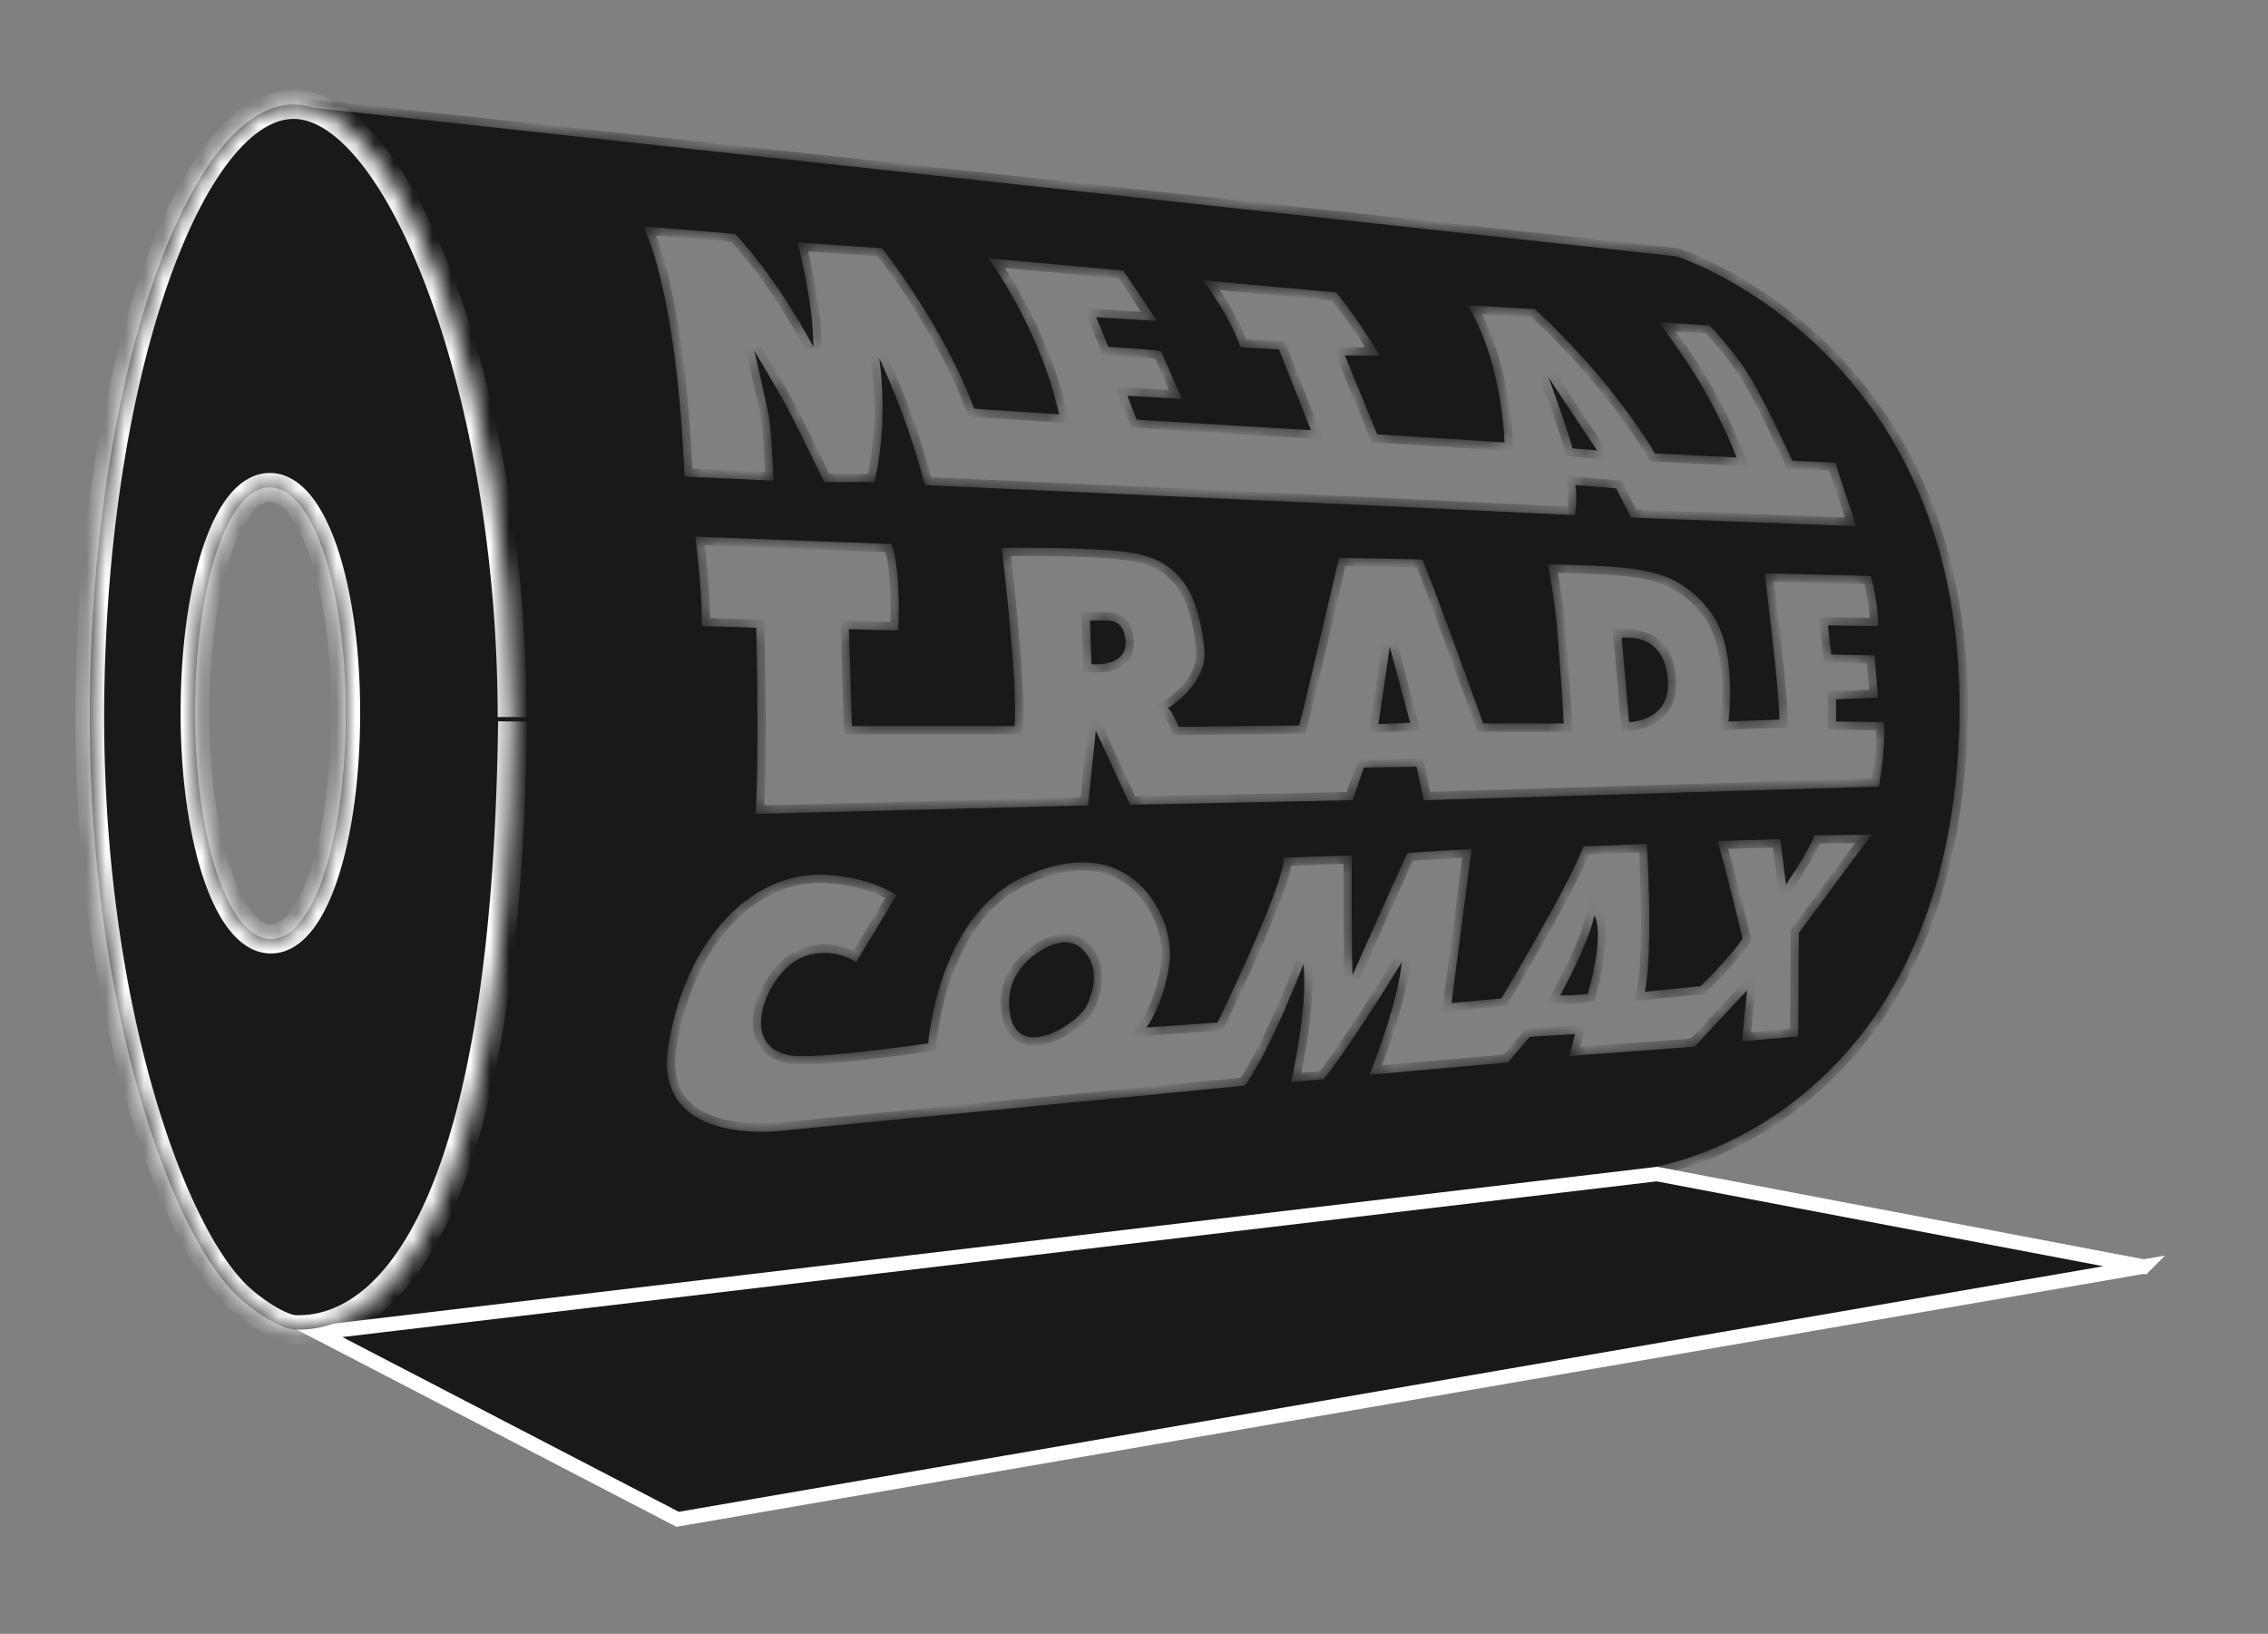
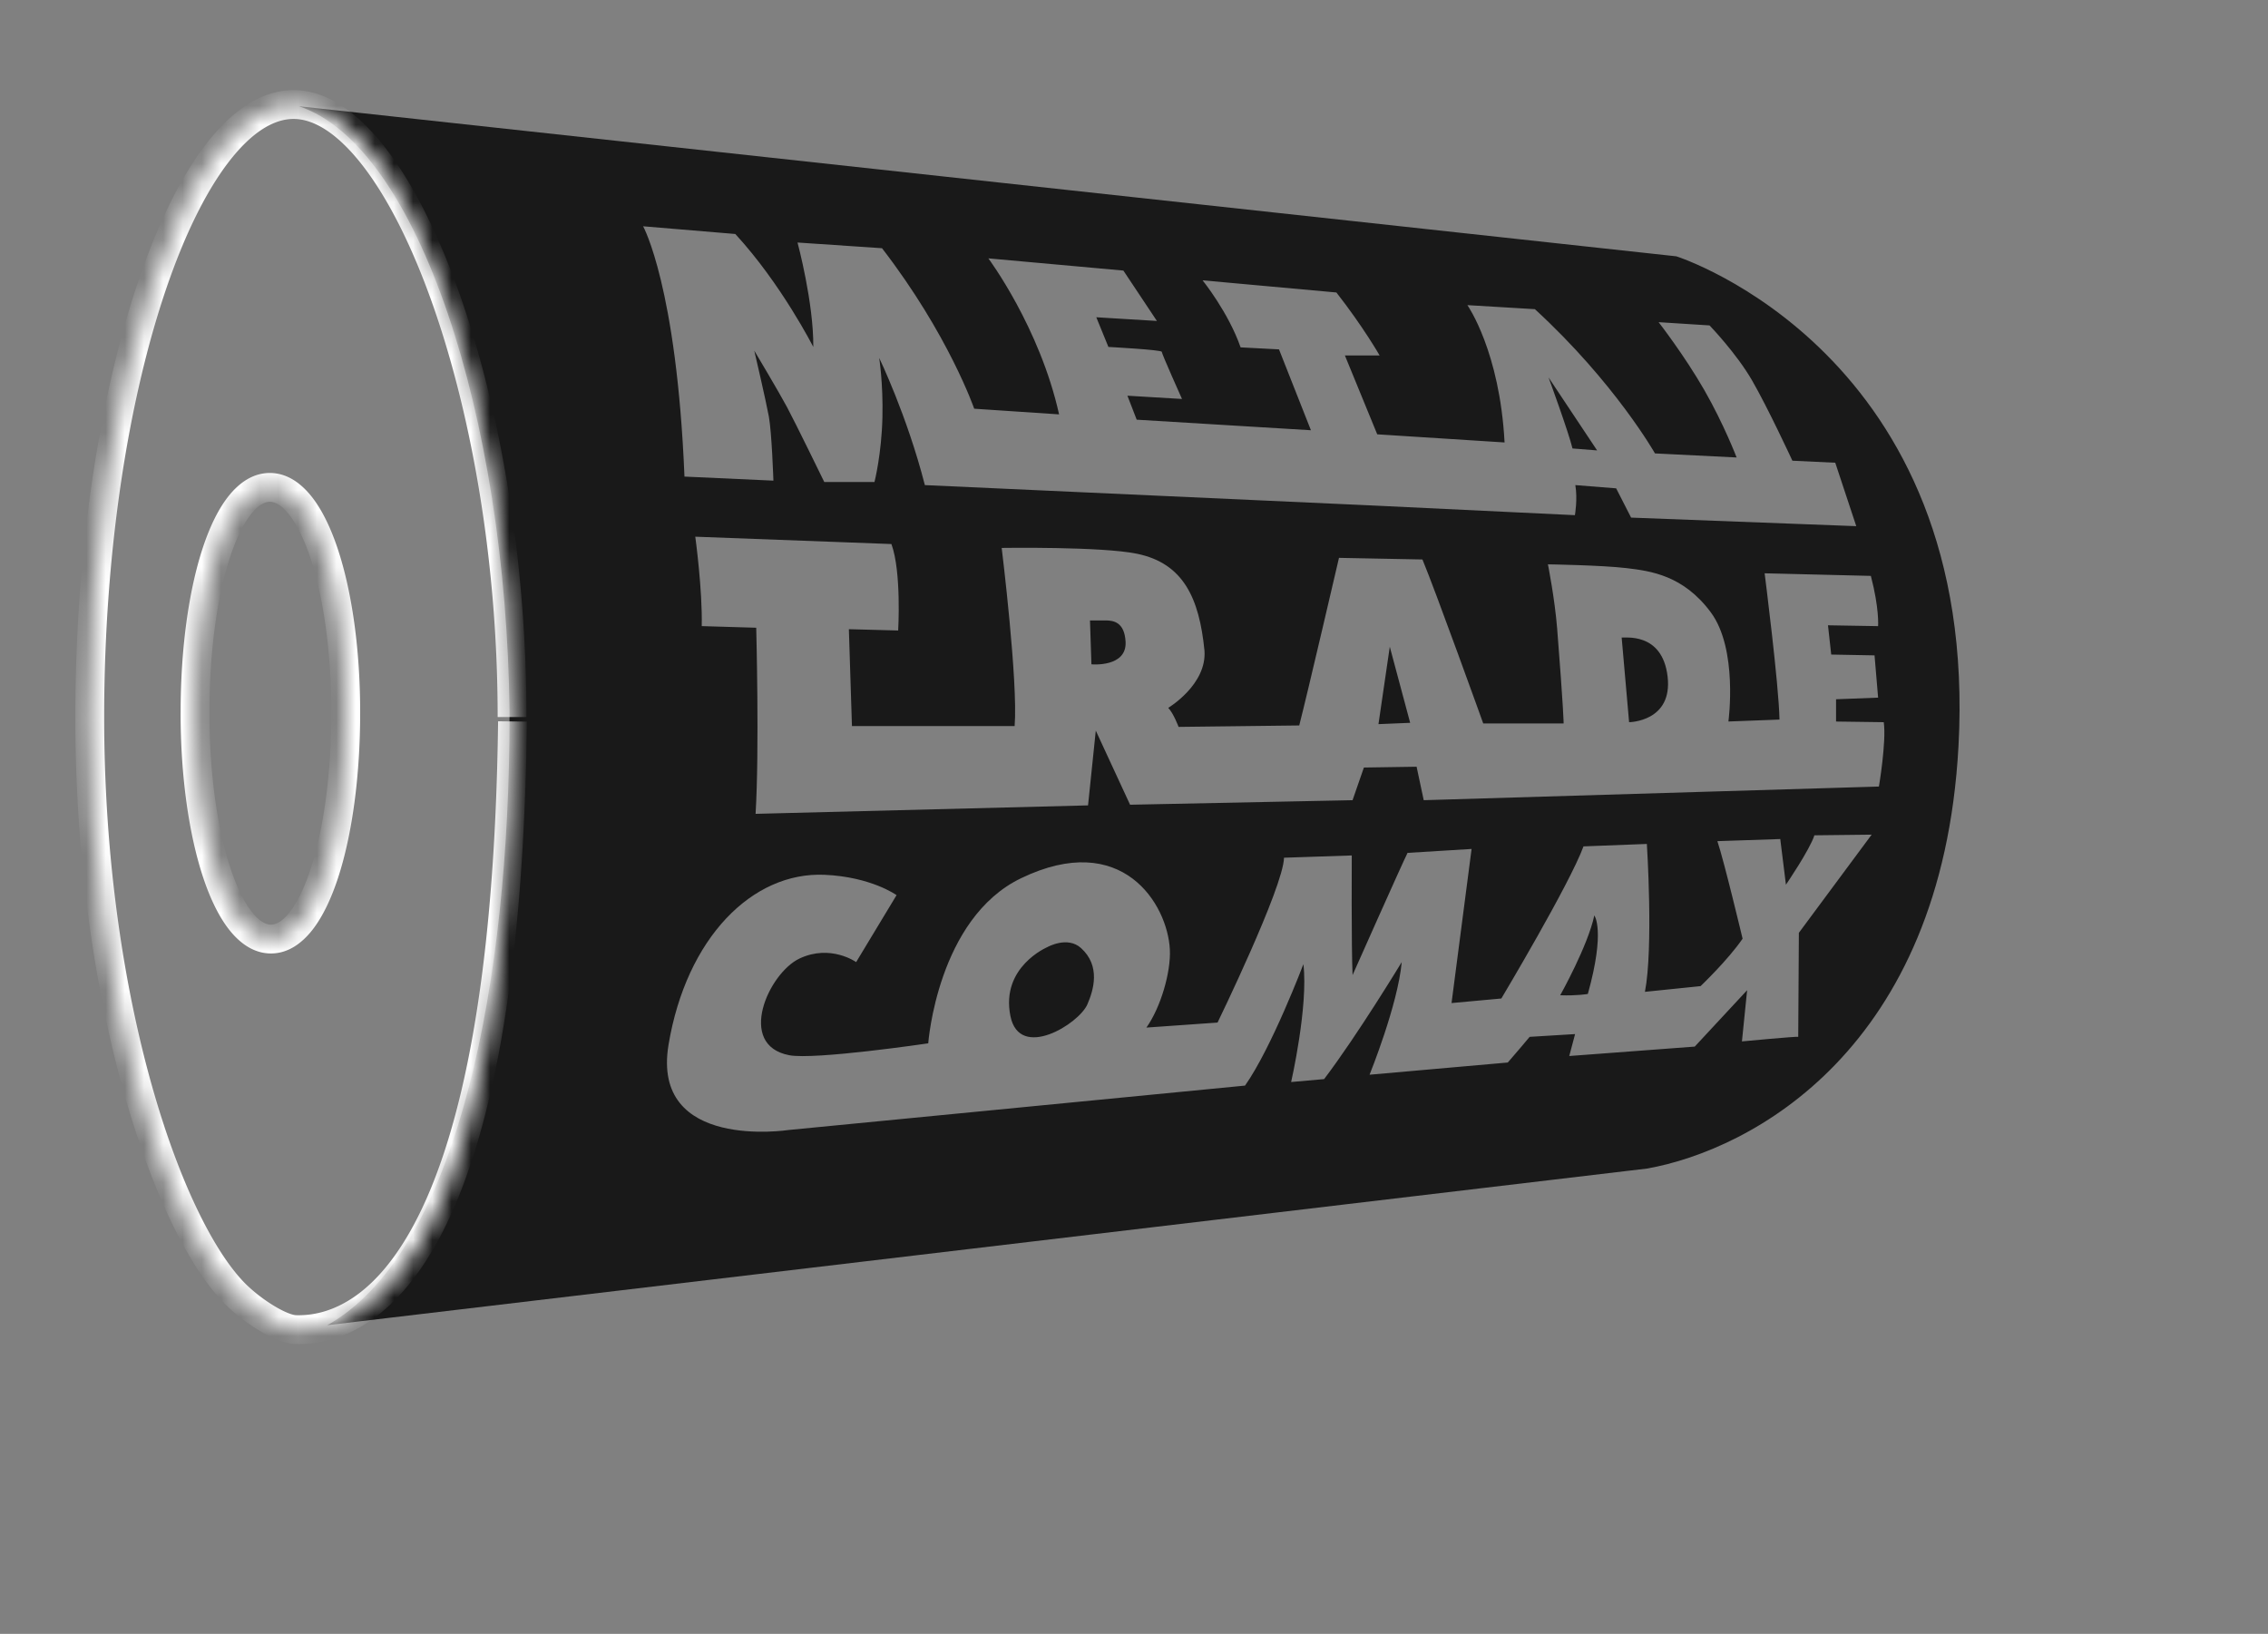
<svg xmlns="http://www.w3.org/2000/svg" fill="none" viewBox="0 0 118 85">
  <rect x="0" y="0" width="118" height="85" fill="#808080" stroke="none" />
  <mask id="a" fill="#fff">
-     <path d="M87.22 13.336c.1.032 15.793 5.075 14.676 25.498-.863 15.762-10.763 20.98-16.188 21.957l-68.678 8.15c6.447-3.622 9.298-16.598 9.47-30.295l.008-1.327v-.35C26.335 21.726 21.76 7.581 15.55 5.527l71.67 7.808Zm7.18 30.12c-.236.744-1.481 2.57-1.481 2.57l-.295-2.376-3.272.11c.344 1.015 1.312 5.075 1.312 5.075-.765 1.113-2.159 2.44-2.186 2.467l-2.895.297c.445-2.3.103-7.658.1-7.694l-3.297.127c-.707 1.944-4.274 7.914-4.274 7.914l-2.591.237 1.043-8.017-3.332.204c-.336.676-2.86 6.358-2.86 6.358-.067-1.488-.042-6.224-.042-6.224l-3.525.118c-.034 1.54-3.458 8.576-3.458 8.576l-3.702.261c.75-1.057 1.279-2.894 1.221-4.058-.118-2.36-2.474-6.249-7.741-3.713-4.349 2.095-4.828 8.572-4.83 8.59-.048.008-5.92.872-7.235.618-2.752-.528-1.076-4.27.54-5.031 1.615-.76 2.944.187 2.944.187l2.103-3.483c-.014-.01-1.325-.95-3.736-1.058-3.776-.171-7.202 3.29-8.127 8.836-.925 5.547 6.243 4.44 6.243 4.44l23.75-2.31c1.39-1.97 3.037-6.316 3.037-6.316.26 2.194-.635 6.116-.638 6.13l1.716-.152c1.746-2.301 4.027-6.069 4.038-6.087-.2 2.22-1.658 5.819-1.674 5.859l7.192-.635c.404-.456 1.136-1.333 1.137-1.335l2.364-.144-.303 1.141 6.529-.49 2.725-2.933-.27 2.663s2.856-.27 2.929-.237l.033-5.412 3.786-5.107-2.979.034Zm-39.91 5.818c.015-.009 1.046-.587 1.748.043 1.043.936.655 2.198.337 2.932-.437 1.016-3.534 2.944-4.005.61-.516-2.559 1.92-3.585 1.92-3.585Zm28.46-1.65s.589.762-.337 4.085c-.017.003-.578.101-1.438.068.012-.022 1.44-2.57 1.775-4.153ZM36.174 27.921c.004.03.378 2.759.336 4.652l2.835.084c0 .043.168 6.345-.033 9.682l17.297-.44.403-3.889 1.784 3.855 11.575-.236.59-1.699 2.742-.042.371 1.741 23.683-.71s.395-2.334.252-3.348l-2.482-.034v-1.159l2.188-.084-.186-2.199-2.254-.042-.168-1.523 2.608.044s.067-.923-.378-2.614l-5.526-.135c.005.044.74 5.79.773 7.61l-2.658.1c.006-.042.505-3.764-.917-5.681-1.431-1.927-3.122-2.148-4.4-2.3-1.276-.151-4.058-.195-4.073-.195.002.007.358 1.8.48 3.34.332 4.21.337 4.919.337 4.938H77.17c-.02-.056-2.493-6.93-3.163-8.531l-4.342-.084c-.014.06-1.65 7.1-2.068 8.719l-6.277.075c-.004-.011-.271-.72-.539-.99 0 0 2.02-1.208 1.885-2.984-.27-2.732-1.102-4.533-3.5-5.032-1.857-.386-7.05-.305-7.05-.305s.858 6.968.673 9.268h-8.464l-.16-5.04 2.565.068s.179-3.06-.352-4.498l-10.205-.382Zm37.193 9.683-1.648.068.589-4.026 1.06 3.958Zm11.005-4.44c.105.042 2.112-.326 2.39 2.03.277 2.358-2.003 2.377-2.003 2.377l-.387-4.407Zm-26.825-.887c.406.007.954.1 1.015 1.1.079 1.36-1.777 1.183-1.777 1.183l-.075-2.283h.837ZM33.46 11.772s1.745 3.129 2.152 13.022l4.627.211c-.001-.038-.085-2.51-.238-3.34-.153-.831-.752-3.401-.758-3.424.003.005 1.275 2.136 1.704 2.938.43.8 1.924 3.868 1.938 3.896h2.613c.008-.03.369-1.462.413-3.369.042-1.753-.168-3.085-.168-3.085s1.451 3.002 2.376 6.616l23.22 1.057 10.6.507c.003-.015.147-.83.023-1.564l2.124.169.777 1.522 11.715.445-1.093-3.3-2.23-.105c-.012-.027-1.286-2.776-2.103-4.185-.82-1.417-2.208-2.854-2.208-2.854l-2.65-.169c.018.022 1.353 1.744 2.377 3.53 1.03 1.798 1.682 3.51 1.682 3.51l-4.248-.212s-2.082-3.678-6.247-7.504l-3.512-.21c.022.031 1.684 2.42 1.934 7.144l-6.625-.423-1.682-4.101h1.807c-.004-.008-.845-1.484-2.25-3.278l-6.962-.633s1.348 1.67 1.978 3.488l1.998.105 1.661 4.207-9.065-.549-.483-1.248 2.84.17s-1.052-2.347-1.052-2.453c-.003-.106-2.752-.252-2.777-.254l-.63-1.544 3.154.192-1.745-2.621-7.025-.635c.016.022 2.674 3.587 3.68 8.117l-4.416-.295s-1.326-3.847-4.796-8.35l-4.396-.296c.008.03.842 3.14.82 5.432 0 0-1.661-3.276-4.058-5.876l-4.796-.401Zm49.634 11.66-1.28-.101c-.2-.843-1.234-3.664-1.246-3.696l2.526 3.796Z" />
-   </mask>
+     </mask>
  <path fill="#191919" d="M87.22 13.336c.1.032 15.793 5.075 14.676 25.498-.863 15.762-10.763 20.98-16.188 21.957l-68.678 8.15c6.447-3.622 9.298-16.598 9.47-30.295l.008-1.327v-.35C26.335 21.726 21.76 7.581 15.55 5.527l71.67 7.808Zm7.18 30.12c-.236.744-1.481 2.57-1.481 2.57l-.295-2.376-3.272.11c.344 1.015 1.312 5.075 1.312 5.075-.765 1.113-2.159 2.44-2.186 2.467l-2.895.297c.445-2.3.103-7.658.1-7.694l-3.297.127c-.707 1.944-4.274 7.914-4.274 7.914l-2.591.237 1.043-8.017-3.332.204c-.336.676-2.86 6.358-2.86 6.358-.067-1.488-.042-6.224-.042-6.224l-3.525.118c-.034 1.54-3.458 8.576-3.458 8.576l-3.702.261c.75-1.057 1.279-2.894 1.221-4.058-.118-2.36-2.474-6.249-7.741-3.713-4.349 2.095-4.828 8.572-4.83 8.59-.048.008-5.92.872-7.235.618-2.752-.528-1.076-4.27.54-5.031 1.615-.76 2.944.187 2.944.187l2.103-3.483c-.014-.01-1.325-.95-3.736-1.058-3.776-.171-7.202 3.29-8.127 8.836-.925 5.547 6.243 4.44 6.243 4.44l23.75-2.31c1.39-1.97 3.037-6.316 3.037-6.316.26 2.194-.635 6.116-.638 6.13l1.716-.152c1.746-2.301 4.027-6.069 4.038-6.087-.2 2.22-1.658 5.819-1.674 5.859l7.192-.635c.404-.456 1.136-1.333 1.137-1.335l2.364-.144-.303 1.141 6.529-.49 2.725-2.933-.27 2.663s2.856-.27 2.929-.237l.033-5.412 3.786-5.107-2.979.034Zm-39.91 5.818c.015-.009 1.046-.587 1.748.043 1.043.936.655 2.198.337 2.932-.437 1.016-3.534 2.944-4.005.61-.516-2.559 1.92-3.585 1.92-3.585Zm28.46-1.65s.589.762-.337 4.085c-.017.003-.578.101-1.438.068.012-.022 1.44-2.57 1.775-4.153ZM36.174 27.921c.004.03.378 2.759.336 4.652l2.835.084c0 .043.168 6.345-.033 9.682l17.297-.44.403-3.889 1.784 3.855 11.575-.236.59-1.699 2.742-.042.371 1.741 23.683-.71s.395-2.334.252-3.348l-2.482-.034v-1.159l2.188-.084-.186-2.199-2.254-.042-.168-1.523 2.608.044s.067-.923-.378-2.614l-5.526-.135c.005.044.74 5.79.773 7.61l-2.658.1c.006-.042.505-3.764-.917-5.681-1.431-1.927-3.122-2.148-4.4-2.3-1.276-.151-4.058-.195-4.073-.195.002.007.358 1.8.48 3.34.332 4.21.337 4.919.337 4.938H77.17c-.02-.056-2.493-6.93-3.163-8.531l-4.342-.084c-.014.06-1.65 7.1-2.068 8.719l-6.277.075c-.004-.011-.271-.72-.539-.99 0 0 2.02-1.208 1.885-2.984-.27-2.732-1.102-4.533-3.5-5.032-1.857-.386-7.05-.305-7.05-.305s.858 6.968.673 9.268h-8.464l-.16-5.04 2.565.068s.179-3.06-.352-4.498l-10.205-.382Zm37.193 9.683-1.648.068.589-4.026 1.06 3.958Zm11.005-4.44c.105.042 2.112-.326 2.39 2.03.277 2.358-2.003 2.377-2.003 2.377l-.387-4.407Zm-26.825-.887c.406.007.954.1 1.015 1.1.079 1.36-1.777 1.183-1.777 1.183l-.075-2.283h.837ZM33.46 11.772s1.745 3.129 2.152 13.022l4.627.211c-.001-.038-.085-2.51-.238-3.34-.153-.831-.752-3.401-.758-3.424.003.005 1.275 2.136 1.704 2.938.43.8 1.924 3.868 1.938 3.896h2.613c.008-.03.369-1.462.413-3.369.042-1.753-.168-3.085-.168-3.085s1.451 3.002 2.376 6.616l23.22 1.057 10.6.507c.003-.015.147-.83.023-1.564l2.124.169.777 1.522 11.715.445-1.093-3.3-2.23-.105c-.012-.027-1.286-2.776-2.103-4.185-.82-1.417-2.208-2.854-2.208-2.854l-2.65-.169c.018.022 1.353 1.744 2.377 3.53 1.03 1.798 1.682 3.51 1.682 3.51l-4.248-.212s-2.082-3.678-6.247-7.504l-3.512-.21c.022.031 1.684 2.42 1.934 7.144l-6.625-.423-1.682-4.101h1.807c-.004-.008-.845-1.484-2.25-3.278l-6.962-.633s1.348 1.67 1.978 3.488l1.998.105 1.661 4.207-9.065-.549-.483-1.248 2.84.17s-1.052-2.347-1.052-2.453c-.003-.106-2.752-.252-2.777-.254l-.63-1.544 3.154.192-1.745-2.621-7.025-.635c.016.022 2.674 3.587 3.68 8.117l-4.416-.295s-1.326-3.847-4.796-8.35l-4.396-.296c.008.03.842 3.14.82 5.432 0 0-1.661-3.276-4.058-5.876l-4.796-.401Zm49.634 11.66-1.28-.101c-.2-.843-1.234-3.664-1.246-3.696l2.526 3.796Z" />
  <path fill="#191919" d="m87.22 13.336.13-.405-.04-.013-.043-.004-.046.422Zm14.676 25.498.424.024-.424-.023ZM85.708 60.791l.05.423.013-.002.013-.002-.076-.419Zm-68.678 8.15-.208-.37.258.793-.05-.422Zm9.47-30.295.425.005v-.003l-.425-.002Zm.008-1.327.425.002v-.002h-.425Zm0-.35h.425v-.006l-.425.005ZM15.55 5.527l.046-.423-.18.827.134-.404Zm78.848 37.928-.004-.426-.308.004-.093.294.405.128Zm-1.48 2.57-.422.053.139 1.118.634-.93-.351-.24Zm-.295-2.376.422-.053-.048-.385-.388.013.014.425Zm-3.272.11-.015-.425-.572.02.184.542.403-.137Zm1.312 5.075.35.24.108-.155-.044-.184-.414.099Zm-2.186 2.467.043.423.144-.015.106-.1-.293-.308Zm-2.895.297-.418-.08-.108.562.57-.059-.044-.423Zm.1-7.694.425-.027-.026-.414-.415.016.017.425Zm-3.297.127-.017-.425-.285.01-.098.27.4.145Zm-4.274 7.914.04.423.214-.02.111-.185-.365-.218Zm-2.591.237-.422-.055-.069.527.53-.048-.04-.424Zm1.043-8.017.422.055.067-.51-.514.031.025.425Zm-3.332.204-.025-.425-.246.015-.11.22.381.19Zm-2.86 6.358-.425.02.814.153-.389-.173Zm-.042-6.224.425.003.003-.442-.442.014.014.425Zm-3.525.118-.014-.425-.403.013-.008.402.425.01Zm-3.458 8.576.03.424.245-.017.107-.221-.382-.186Zm-3.702.261-.347-.245-.519.733.896-.063-.03-.425Zm1.221-4.058.425-.021-.425.02Zm-7.741-3.713-.184-.383.184.383Zm-4.83 8.59.063.422.337-.05.025-.34-.424-.031Zm-7.235.618.081-.418-.08.418Zm.54-5.031-.181-.385.18.385Zm2.944.187-.247.346.374.267.237-.393-.364-.22Zm2.103-3.483.364.22.202-.336-.318-.23-.248.346ZM42.91 45.51l-.02.425h.001l.02-.425Zm-8.127 8.836.42.07-.42-.07Zm6.243 4.44-.04-.424-.013.002-.012.001.065.42Zm23.75-2.31.041.423.195-.019.112-.159-.348-.245Zm3.037-6.316.423-.05-.82-.101.397.15Zm-.638 6.13-.415-.094-.13.57.582-.052-.037-.424Zm1.716-.152.037.424.188-.017.113-.15-.338-.257Zm4.038-6.087.423.038-.787-.258.364.22Zm-1.674 5.859-.394-.16-.261.644.692-.06-.037-.424Zm7.192-.635.038.423.168-.014.112-.127-.318-.282Zm1.137-1.335-.026-.425-.183.012-.118.14.327.273Zm2.364-.144.411.11.152-.57-.589.036.026.424Zm-.303 1.141-.411-.11-.154.579.596-.045-.032-.424Zm6.529-.49.032.424.166-.013.113-.122-.311-.29Zm2.725-2.933.423.043.128-1.26-.862.928.311.29Zm-.27 2.663-.422-.043-.052.515.515-.048-.04-.424Zm2.929-.237-.174.388.595.265.004-.65-.425-.003Zm.033-5.412-.342-.254-.083.112v.14l.425.002Zm3.786-5.107.341.254.51-.688-.856.01.005.424Zm-42.889 5.852.165.392.023-.01.021-.012-.209-.37Zm1.75.043-.285.316.284-.316Zm.336 2.932-.39-.168.39.168Zm-4.005.61.417-.084-.417.084Zm30.38-5.235.337-.26-.562-.726-.19.898.415.088Zm-.337 4.085.075.42.263-.048.072-.257-.41-.114Zm-1.438.068-.371-.208-.34.606.694.027.017-.425ZM36.174 27.92l.016-.424-.506-.02.069.502.42-.058Zm.336 4.652-.425-.01-.01.422.422.013.013-.425Zm2.835.084.425-.011-.01-.402-.403-.012-.012.425Zm-.033 9.682-.425-.025-.028.462.463-.012-.01-.425Zm17.297-.44.011.425.374-.01.038-.371-.423-.044Zm.403-3.889.386-.178-.65-1.404-.16 1.539.424.043Zm1.784 3.855-.386.178.117.252.277-.005-.008-.425Zm11.575-.236.009.425.296-.006.097-.28-.402-.139Zm.59-1.699-.007-.425-.297.005-.098.28.402.14Zm2.742-.042.416-.088-.073-.342-.35.005.007.425Zm.371 1.741-.416.089.074.347.355-.01-.013-.426Zm23.683-.71.013.425.348-.01.058-.344-.42-.07Zm.252-3.348.42-.06-.05-.36-.364-.005-.006.425Zm-2.482-.034h-.425v.419l.42.006.005-.425Zm0-1.159-.016-.425-.409.016v.41h.425Zm2.188-.084.016.424.445-.017-.037-.443-.424.035Zm-.186-2.199.424-.035-.032-.383-.384-.007-.008.425Zm-2.254-.042-.422.047.04.371.374.007.008-.425Zm-.168-1.523.008-.425-.483-.008.053.48.422-.047Zm2.608.044-.007.425.402.007.029-.401-.424-.031Zm-.378-2.614.411-.108-.081-.309-.32-.008-.01.425Zm-5.526-.135.01-.425-.495-.013.063.492.422-.054Zm.773 7.61.016.424.417-.016-.008-.417-.425.008Zm-2.658.1-.422-.056-.068.5.506-.018-.016-.425Zm-.917-5.681.341-.253-.341.253Zm-4.4-2.3.05-.423-.05.422Zm-4.073-.195.007-.425-.527-.009.103.517.417-.083Zm.48 3.34.424-.034-.423.034Zm.337 4.938v.425h.426l-.001-.426-.425.001Zm-4.182 0-.4.144.1.281h.3v-.425Zm-3.163-8.531.392-.164-.107-.256-.277-.005-.008.425Zm-4.342-.084.008-.425-.344-.007-.078.336.414.096Zm-2.068 8.719.005.425.325-.004.081-.315-.411-.106Zm-6.277.075-.398.15.105.279.298-.004-.005-.425Zm-.539-.99-.218-.364-.467.28.384.385.301-.3Zm1.885-2.984.424-.032v-.01l-.424.042Zm-3.5-5.032.087-.416-.087.416Zm-7.05-.305-.008-.425-.473.008.058.47.422-.053Zm.673 9.268v.425h.392l.032-.39-.424-.035Zm-8.464 0-.425.013.013.412h.412v-.425Zm-.16-5.04.011-.425-.45-.012.014.45.425-.013Zm2.565.068-.01.425.411.011.024-.411-.425-.025Zm-.352-4.498.399-.147-.099-.267-.284-.01-.016.424Zm26.988 9.301.018.425.53-.022-.137-.513-.41.11Zm-1.648.068-.421-.061-.074.508.512-.022-.017-.425Zm.589-4.026.41-.11-.831.048.42.062Zm12.064-.482.161-.394-.645-.265.06.696.424-.037Zm2.39 2.03.422-.05-.422.05Zm-2.003 2.377-.424.037.035.391.392-.003-.003-.425Zm-27.212-5.294.008-.425h-.008v.425Zm1.015 1.1.424-.025v-.001l-.424.026Zm-1.777 1.183-.425.014.013.374.372.035.04-.423Zm-.075-2.283v-.425h-.44l.015.439.425-.014ZM33.46 11.772l.035-.424-.795-.066.389.697.371-.207Zm2.152 13.022-.425.018.017.39.389.017.02-.425Zm4.627.211-.02.425.46.021-.015-.46-.425.014Zm-.238-3.34-.418.078.418-.077Zm-.758-3.424.365-.218-.779.314.414-.096Zm1.704 2.938-.375.2v.001l.375-.2Zm1.938 3.896-.383.186.117.239h.266v-.425Zm2.613 0v.425h.33l.082-.32-.412-.105Zm.413-3.369-.425-.01.425.01Zm-.168-3.085.383-.185-.803.25.42-.065Zm2.376 6.616-.412.105.078.305.315.015.02-.425Zm23.22 1.057.021-.424-.02.424Zm10.6.507-.02.425.374.018.065-.369-.419-.074Zm.023-1.564.034-.424-.544-.043.09.538.42-.071Zm2.124.169.379-.194-.108-.211-.237-.02-.034.425Zm.777 1.522-.378.194.113.222.25.01.015-.426Zm11.715.445-.016.425.612.024-.192-.582-.404.134Zm-1.093-3.3.404-.133-.092-.277-.292-.014-.02.425Zm-2.23-.105-.385.179.108.234.258.012.02-.425Zm-2.103-4.185-.368.213.368-.213Zm-2.208-2.854.306-.295-.114-.119-.165-.01-.027.424Zm-2.65-.169.028-.424-.941-.06.578.745.336-.26Zm2.377 3.53.369-.211-.37.212Zm1.682 3.51-.02.425.65.032-.232-.608-.398.151Zm-4.248-.212-.37.21.115.203.233.012.022-.425Zm-6.247-7.504.288-.313-.111-.102-.151-.009-.026.424Zm-3.512-.21.025-.425-.879-.053.505.721.349-.244Zm1.934 7.144-.027.424.477.03-.025-.476-.425.022Zm-6.625-.423-.393.162.1.246.266.017.027-.425Zm-1.682-4.101v-.426h-.634l.24.587.394-.161Zm1.807 0v.425h.732l-.362-.636-.37.21Zm-2.25-3.278.335-.262-.113-.145-.183-.016-.039.423Zm-6.962-.633.039-.424-1-.09.63.78.331-.267Zm1.978 3.488-.402.14.094.27.285.014.023-.424Zm1.998.105.395-.156-.1-.254-.273-.014-.022.424Zm1.661 4.207-.026.425.667.04-.245-.62-.396.155Zm-9.065-.549-.397.154.098.254.273.017.026-.425Zm-.483-1.248.026-.424-.661-.04.239.618.396-.154Zm2.84.17-.026.425.7.042-.287-.64-.388.173Zm-1.052-2.453h.426v-.011l-.426.011Zm-2.777-.254-.394.16.102.25.27.015.022-.425Zm-.63-1.544.026-.424-.675-.041.255.626.394-.16Zm3.154.192-.025.424.853.052-.474-.712-.354.236Zm-1.745-2.621.354-.236-.113-.17-.203-.018-.038.424Zm-7.025-.635.038-.424-.949-.085.57.763.34-.254Zm3.68 8.117-.028.424.567.038-.123-.554-.416.092Zm-4.416-.295-.403.139.093.267.281.018.029-.424Zm-4.796-8.35.336-.259-.117-.152-.19-.013-.03.425Zm-4.396-.296.029-.425-.594-.04.154.575.411-.11Zm.82 5.432-.379.193.805-.189-.425-.004Zm-4.058-5.876.313-.288-.113-.122-.165-.013-.035.423Zm44.838 11.258-.034.424.872.069-.484-.728-.354.235Zm-1.28-.1-.413.098.072.301.308.024.033-.423Zm-1.246-3.696.354-.235-.753.382.4-.147Zm6.653-6.299-.13.405c.017.006 3.893 1.247 7.622 4.998 3.716 3.737 7.31 9.988 6.758 20.072l.425.023.424.024c.566-10.339-3.128-16.82-7.004-20.72-3.863-3.884-7.883-5.18-7.966-5.207l-.13.405Zm14.675 25.498-.425-.023c-.426 7.789-3.08 12.934-6.265 16.251-3.192 3.325-6.938 4.836-9.574 5.311l.076.419.076.418c2.789-.503 6.705-2.09 10.035-5.559 3.338-3.476 6.065-8.82 6.501-16.793l-.424-.023ZM85.708 60.791l-.05-.422-68.678 8.15.05.423.05.422 68.678-8.15-.05-.422Zm-68.678 8.15.209.372c3.376-1.898 5.74-6.191 7.288-11.625 1.554-5.457 2.312-12.165 2.398-19.037l-.425-.005-.425-.005c-.086 6.825-.84 13.453-2.366 18.814-1.533 5.384-3.817 9.391-6.887 11.116l.208.37Zm9.47-30.295.425.002.008-1.327-.425-.002-.425-.003-.008 1.328.425.002Zm.008-1.327h.425v-.35h-.85v.35h.425Zm0-.35.425-.006c-.087-7.657-1.279-15.05-3.238-20.797-.979-2.874-2.154-5.35-3.49-7.247-1.331-1.892-2.848-3.241-4.52-3.795l-.134.404-.134.404c1.432.473 2.816 1.662 4.093 3.476 1.275 1.81 2.418 4.207 3.38 7.032 1.925 5.648 3.107 12.95 3.193 20.533l.425-.005ZM15.55 5.527l-.046.423 71.67 7.808.046-.423.046-.422-71.67-7.809-.046.423Zm78.848 37.928-.405-.129c-.099.312-.437.909-.784 1.47a30.564 30.564 0 0 1-.59.913l-.04.058a1.281 1.281 0 0 1-.01.015l-.002.003v.001l.35.24.352.24v-.001l.001-.001.003-.005.011-.015a15.68 15.68 0 0 0 .187-.281c.122-.185.288-.44.46-.72.334-.538.736-1.228.873-1.66l-.406-.128Zm-1.48 2.57.422-.052-.295-2.377-.422.053-.422.052.295 2.377.422-.052Zm-.295-2.376-.014-.425-3.273.11.015.425.014.425 3.272-.11-.014-.425Zm-3.272.11-.403.137c.165.487.489 1.735.776 2.884a228.086 228.086 0 0 1 .515 2.107l.008.034.002.008v.003l.414-.099.414-.098-.001-.003a.578.578 0 0 1-.002-.009l-.008-.034a140.343 140.343 0 0 0-.146-.606c-.097-.397-.229-.937-.371-1.51-.284-1.133-.616-2.422-.796-2.95l-.402.136Zm1.312 5.075-.35-.241c-.737 1.071-2.098 2.37-2.13 2.4l.294.308.293.308c.023-.022 1.45-1.379 2.243-2.535l-.35-.24Zm-2.186 2.467-.044-.423-2.894.297.043.423.043.423 2.895-.297-.043-.423Zm-2.895.297.418.08c.232-1.2.255-3.158.225-4.784-.03-1.64-.117-2.996-.118-3.017l-.424.027-.425.027c.001.015.087 1.356.117 2.979.03 1.636.002 3.507-.21 4.607l.417.081Zm.1-7.694-.016-.425-3.298.127.017.425.016.425 3.298-.127-.016-.425Zm-3.297.127-.4-.145c-.338.931-1.386 2.876-2.372 4.622a168.837 168.837 0 0 1-1.827 3.152l-.03.05-.007.013-.002.003.364.219.365.218.001-.001.002-.004.008-.013.03-.05a109.324 109.324 0 0 0 .53-.898c.346-.592.815-1.4 1.306-2.27.974-1.726 2.064-3.738 2.431-4.751l-.4-.145Zm-4.274 7.914-.038-.424-2.592.238.038.423.04.424 2.591-.238-.039-.423Zm-2.591.237.421.055 1.044-8.017-.422-.054-.421-.055-1.044 8.016.421.055Zm1.043-8.017-.025-.424-3.332.203.025.425.026.424 3.332-.203-.026-.425Zm-3.332.204-.38-.19c-.174.349-.894 1.95-1.564 3.449l-.905 2.028-.29.653-.081.181-.021.048a.678.678 0 0 0-.007.015v.001l.388.173.389.173V50.9c0-.001 0-.002.002-.003 0-.003.002-.007.005-.013l.021-.047.08-.182.291-.652.904-2.027c.676-1.512 1.386-3.09 1.55-3.417l-.382-.19Zm-2.86 6.358.425-.02c-.033-.732-.044-2.277-.046-3.65a430.327 430.327 0 0 1 .003-2.345l.001-.153V44.507l-.425-.003-.425-.002v.054l-.001.153-.002.557c-.001.468-.002 1.107-.001 1.793.002 1.367.012 2.933.046 3.688l.425-.019Zm-.042-6.224-.014-.425-3.525.118.014.425.014.425 3.525-.118-.014-.425Zm-3.525.118-.425-.01c-.003.135-.047.37-.142.704a15.96 15.96 0 0 1-.386 1.147c-.322.865-.75 1.88-1.178 2.852a118.754 118.754 0 0 1-1.672 3.618l-.028.059-.007.015a.16.16 0 0 1-.002.004l.382.187.382.186v-.002l.003-.003.007-.016.029-.06.11-.227a122.582 122.582 0 0 0 1.574-3.417c.432-.98.867-2.012 1.197-2.9.165-.443.305-.856.406-1.21.099-.346.17-.668.175-.918l-.425-.01Zm-3.458 8.576-.03-.424-3.702.261.03.425.03.424 3.702-.262-.03-.424Zm-3.702.261.347.246c.41-.578.747-1.348.974-2.114.227-.765.357-1.565.325-2.211l-.425.02-.425.022c.026.518-.08 1.218-.29 1.927-.21.708-.513 1.385-.853 1.865l.347.245Zm1.221-4.058.425-.022c-.065-1.282-.73-2.971-2.109-4.01-1.415-1.066-3.497-1.386-6.242-.064l.185.383.184.383c2.523-1.214 4.253-.857 5.361-.023 1.145.862 1.717 2.298 1.771 3.374l.425-.021Zm-7.741-3.713-.185-.383c-2.324 1.12-3.583 3.392-4.261 5.316-.681 1.934-.805 3.6-.807 3.627l.424.03.424.032c0 .008.116-1.574.761-3.407.65-1.843 1.804-3.857 3.829-4.832l-.185-.383Zm-4.83 8.59-.061-.42c-.023.004-1.498.22-3.129.405-.816.092-1.667.175-2.392.22-.745.046-1.305.047-1.572-.005l-.08.418-.081.417c.39.076 1.057.064 1.785.019a50.124 50.124 0 0 0 2.435-.224c1.646-.186 3.132-.405 3.158-.408l-.062-.421Zm-7.235.618.08-.418c-.578-.11-.861-.371-.998-.664-.148-.316-.162-.747-.037-1.242a4.25 4.25 0 0 1 .685-1.423c.316-.432.673-.75.991-.9l-.181-.384-.182-.385c-.49.231-.948.667-1.314 1.167-.37.505-.67 1.11-.824 1.717-.152.602-.17 1.253.091 1.81.273.582.812.987 1.61 1.14l.08-.418Zm.54-5.031.18.384a2.564 2.564 0 0 1 1.788-.165 2.759 2.759 0 0 1 .692.29 1.107 1.107 0 0 1 .039.026l-.001-.001.246-.347.247-.346-.002-.001-.002-.002a3.414 3.414 0 0 0-3.369-.224l.182.386Zm2.944.187.364.22 2.102-3.483-.363-.22-.365-.22-2.102 3.484.364.22Zm2.103-3.483.248-.345c-.058-.042-1.448-1.024-3.965-1.138l-.019.425-.019.425c2.305.104 3.538 1.001 3.506.978l.248-.345ZM42.91 45.51l.02-.425c-4.086-.185-7.624 3.542-8.566 9.191l.42.07.419.07c.907-5.444 4.222-8.638 7.688-8.481l.02-.425Zm-8.127 8.836-.42-.07c-.246 1.478.04 2.579.674 3.37.622.777 1.532 1.192 2.418 1.413.89.22 1.799.256 2.477.238a11.356 11.356 0 0 0 1.134-.087l.018-.003h.005l.001-.001-.064-.42-.064-.42h-.003a.845.845 0 0 1-.067.009 10.564 10.564 0 0 1-.982.072c-.637.017-1.463-.018-2.25-.214-.79-.196-1.499-.544-1.96-1.12-.45-.56-.714-1.401-.497-2.697l-.42-.07Zm6.243 4.44.041.423 23.75-2.31-.04-.423-.042-.423-23.75 2.31.041.423Zm23.75-2.31.348.245c.721-1.024 1.495-2.639 2.081-3.971a59.583 59.583 0 0 0 .986-2.389l.015-.037.004-.01v-.003h.001l-.398-.151-.397-.151-.001.003-.004.009-.013.035a36.655 36.655 0 0 1-.258.655 58.954 58.954 0 0 1-.714 1.697c-.585 1.333-1.33 2.876-1.997 3.823l.347.245Zm3.037-6.316-.422.05c.123 1.035-.027 2.513-.218 3.768a36.057 36.057 0 0 1-.403 2.173l-.007.033-.002.009v.003l.414.094.414.095c.003-.012.23-1.008.424-2.279.192-1.258.36-2.837.223-3.996l-.422.05Zm-.638 6.13.037.424 1.716-.152-.037-.424-.038-.423-1.716.152.038.423Zm1.716-.152.338.257c1.762-2.322 4.055-6.11 4.063-6.123l-.363-.22-.364-.221c-.013.021-2.283 3.77-4.013 6.05l.339.257Zm4.038-6.087-.424-.038c-.095 1.057-.496 2.471-.886 3.651-.387 1.17-.752 2.07-.758 2.086l.394.16.394.16c.01-.025.382-.944.777-2.139.393-1.185.821-2.68.926-3.842l-.423-.038Zm-1.674 5.859.037.423 7.193-.635-.038-.423-.037-.424-7.192.635.037.424Zm7.192-.635.318.282a77.21 77.21 0 0 0 1.146-1.345l-.327-.272-.327-.272-.008.01-.024.029-.088.105-.295.351a50.44 50.44 0 0 1-.713.83l.318.282Zm1.137-1.335.026.424 2.364-.143-.026-.425-.026-.424-2.364.144.026.424Zm2.364-.144-.41-.109-.304 1.14.41.11.411.11.304-1.141-.41-.11Zm-.303 1.141.031.424 6.53-.49-.032-.424-.032-.424-6.53.49.032.424Zm6.529-.49.311.29 2.726-2.933-.312-.29-.311-.29-2.726 2.933.312.29Zm2.725-2.933-.423-.043-.27 2.663.424.043.423.043.27-2.663-.424-.043Zm-.27 2.663.04.424h.003l.006-.001.024-.002a27.041 27.041 0 0 1 .414-.039l.988-.089c.36-.032.722-.062.997-.083a15.378 15.378 0 0 1 .415-.024h.002l-.027-.004c-.005 0-.051-.006-.107-.03l.174-.39.173-.387c-.058-.026-.108-.033-.118-.034a.533.533 0 0 0-.104-.006c-.034 0-.075.002-.12.004l-.351.023a222.067 222.067 0 0 0-2.325.203l-.09.009-.025.002h-.008l.04.424Zm2.929-.237.425.002.033-5.412-.425-.002-.425-.003-.034 5.412.426.003Zm.033-5.412.341.253 3.786-5.106-.341-.254-.342-.253-3.786 5.107.342.253Zm3.786-5.107-.005-.425-2.978.033.004.426.005.425 2.979-.033-.005-.426Zm-42.889 5.852.21.37c-.01.005.206-.116.488-.17.283-.055.557-.03.767.16l.284-.317.284-.316c-.49-.442-1.084-.442-1.496-.363-.413.08-.721.252-.746.266l.21.37Zm1.75.043-.285.316c.417.374.543.799.538 1.22-.006.44-.156.877-.307 1.228l.39.168.39.17c.167-.385.37-.946.377-1.555a2.38 2.38 0 0 0-.82-1.864l-.284.317Zm.336 2.932-.39-.168c-.068.158-.28.416-.62.688-.328.263-.73.5-1.123.64-.402.145-.734.166-.964.082-.193-.07-.395-.243-.49-.716l-.418.084-.416.084c.14.694.501 1.155 1.035 1.348.497.18 1.054.093 1.54-.08a4.91 4.91 0 0 0 1.368-.777c.378-.303.718-.667.869-1.016l-.39-.169Zm-4.005.61.417-.084c-.225-1.114.186-1.876.658-2.376a3.49 3.49 0 0 1 1.01-.734l-.166-.391a41.834 41.834 0 0 0-.165-.392h-.002l-.003.002-.008.004a1.425 1.425 0 0 0-.117.055 4.345 4.345 0 0 0-1.167.871c-.616.653-1.165 1.684-.873 3.129l.416-.084Zm30.38-5.235-.337.26v-.001l-.002-.002a.278.278 0 0 1-.002-.003l-.005-.006a.147.147 0 0 1-.006-.009l-.001-.002a.465.465 0 0 1 .027.068c.027.082.066.242.08.514.029.545-.045 1.518-.5 3.152l.41.114.409.115c.47-1.69.565-2.759.53-3.425a2.829 2.829 0 0 0-.121-.737 1.294 1.294 0 0 0-.117-.257.55.55 0 0 0-.016-.023l-.006-.01-.003-.004-.002-.002c-.001-.001-.001-.002-.338.258Zm-.337 4.085-.074-.418c.004-.001-.525.093-1.348.061l-.016.425-.017.425c.899.035 1.49-.067 1.53-.074l-.075-.419Zm-1.438.068.37.208c.01-.015.374-.666.78-1.516.401-.839.862-1.911 1.041-2.756l-.416-.089-.416-.088c-.156.738-.577 1.73-.977 2.566-.394.826-.75 1.46-.753 1.467l.37.208ZM36.174 27.92l-.421.058c.004.035.373 2.73.332 4.584l.425.01.425.01c.043-1.933-.336-4.694-.34-4.72l-.421.058Zm.336 4.652-.013.425 2.835.084.013-.425.012-.425-2.835-.084-.012.425Zm2.835.084-.425.011c0 .049.167 6.33-.033 9.646l.425.025.424.026c.203-3.36.035-9.683.034-9.72l-.425.012Zm-.033 9.682.01.425 17.298-.44-.01-.425-.011-.425-17.298.44.01.425Zm17.297-.44.423.044.403-3.889-.423-.044-.423-.043-.403 3.888.423.044Zm.403-3.889-.386.179 1.784 3.854.386-.178.386-.179-1.784-3.854-.386.178Zm1.784 3.855.008.425 11.576-.236-.009-.425-.009-.425-11.575.236.009.425Zm11.575-.236.402.14.59-1.7-.402-.139-.402-.14-.59 1.7.402.14Zm.59-1.699.006.425 2.743-.042-.007-.425-.006-.425-2.743.042.007.425Zm2.742-.042-.416.089.371 1.741.416-.089.416-.088-.371-1.741-.416.088Zm.371 1.741.013.425 23.683-.71-.013-.425-.013-.425-23.683.71.013.425Zm23.683-.71.42.071v-.007l.004-.02a14.74 14.74 0 0 0 .056-.362c.035-.238.08-.566.122-.928.08-.703.151-1.593.07-2.162l-.42.06-.421.06c.063.445.008 1.23-.074 1.946a27.164 27.164 0 0 1-.16 1.173l-.012.074-.004.019v.005l.419.071Zm.252-3.348.006-.425-2.482-.035-.006.426-.005.425 2.48.034.007-.425Zm-2.482-.034h.426v-1.159h-.851v1.159h.425Zm0-1.159.017.425 2.187-.085-.016-.425-.017-.424-2.187.084.016.425Zm2.188-.084.424-.036-.186-2.199-.424.036-.423.036.185 2.198.424-.035Zm-.186-2.199.008-.425-2.254-.042-.008.425-.008.425 2.254.042.008-.425Zm-2.254-.042.423-.046-.168-1.524-.423.047-.422.046.168 1.524.422-.047Zm-.168-1.523-.007.425 2.608.044.007-.425.007-.425-2.607-.044-.008.425Zm2.608.044.424.03v-.006l.001-.012.002-.04a6.689 6.689 0 0 0-.026-.681 12.154 12.154 0 0 0-.368-2.013l-.411.108-.411.109c.216.821.306 1.45.343 1.87a5.783 5.783 0 0 1 .023.578l-.001.023v.004l.424.03Zm-.378-2.614.01-.425-5.526-.135-.01.425-.01.425 5.525.136.01-.426Zm-5.526-.135-.422.054c.007.06.737 5.773.77 7.563l.425-.008.425-.008c-.034-1.85-.773-7.626-.777-7.655l-.421.054Zm.773 7.61-.016-.426-2.659.102.017.425.016.425 2.658-.102-.016-.425Zm-2.658.1.421.058c.005-.034.134-1.003.08-2.214-.053-1.192-.286-2.712-1.077-3.778l-.341.253-.342.253c.632.852.86 2.151.91 3.31.052 1.14-.071 2.052-.073 2.061l.422.058Zm-.917-5.681.341-.253c-1.542-2.077-3.39-2.315-4.691-2.47l-.05.422-.05.422c1.255.15 2.788.354 4.108 2.133l.342-.254Zm-4.4-2.3.05-.423c-1.303-.154-4.11-.197-4.116-.197l-.007.425-.007.425c.025 0 2.78.044 4.03.192l.05-.423Zm-4.073-.195-.417.083c.002.007.354 1.778.474 3.29l.424-.033.424-.034c-.125-1.567-.486-3.381-.488-3.39l-.417.084Zm.48 3.34-.423.033c.165 2.104.249 3.33.291 4.033.043.705.043.877.043.874l.425-.002.426-.001c0-.038-.007-.763-.338-4.97l-.423.033Zm.337 4.938v-.425H77.17v.85h4.181v-.425Zm-4.182 0 .4-.144c-.017-.047-2.495-6.938-3.171-8.551l-.392.164-.392.164c.665 1.588 3.132 8.447 3.155 8.511l.4-.144Zm-3.163-8.531.008-.425-4.342-.084-.008.425-.008.425 4.342.084.008-.425Zm-4.342-.084-.414-.096c-.015.063-1.65 7.097-2.066 8.708l.412.107.411.106c.42-1.625 2.058-8.674 2.071-8.729l-.414-.096Zm-2.068 8.719-.005-.425-6.277.075.005.425.005.425 6.277-.075-.005-.425Zm-6.277.075.398-.15a6.167 6.167 0 0 0-.184-.43c-.1-.211-.26-.517-.451-.71l-.302.3-.301.3c.076.078.184.26.285.474.094.197.157.365.157.365l.398-.15Zm-.539-.99.219.365c.002 0 .002-.001.003-.002l.006-.003.021-.013.073-.047a5.705 5.705 0 0 0 .982-.835c.521-.56 1.086-1.42 1.005-2.48l-.424.031-.424.032c.054.715-.324 1.348-.78 1.837a4.862 4.862 0 0 1-.897.75l-.003.001.22.365Zm1.885-2.984.423-.041c-.137-1.39-.421-2.602-1.016-3.54-.607-.958-1.517-1.596-2.82-1.867l-.087.416-.087.416c1.095.228 1.8.74 2.276 1.49.489.771.755 1.826.888 3.168l.423-.042Zm-3.5-5.032.087-.416c-.975-.203-2.78-.278-4.301-.306a94.84 94.84 0 0 0-2.828-.008h-.015l.006.425.007.425H52.182l.166-.002a92.73 92.73 0 0 1 2.59.01c1.54.028 3.261.105 4.143.288l.087-.416Zm-7.05-.305-.423.053v.004l.003.015.007.058a92.875 92.875 0 0 1 .121 1.043c.078.687.179 1.627.274 2.639.193 2.04.356 4.316.267 5.422l.424.034.424.034c.096-1.195-.077-3.552-.268-5.57a150.743 150.743 0 0 0-.371-3.478l-.027-.226a16.645 16.645 0 0 1-.01-.074v-.005l-.422.051Zm.673 9.268v-.425h-8.464v.85h8.464v-.425Zm-8.464 0 .425-.014-.16-5.04-.425.014-.425.013.16 5.04.425-.013Zm-.16-5.04-.011.425 2.565.068.011-.425.012-.425-2.566-.068-.011.425Zm2.565.068.425.025v-.01a2.263 2.263 0 0 0 .007-.13 24.805 24.805 0 0 0 .017-1.604c-.022-.943-.11-2.133-.402-2.926l-.4.147-.398.148c.238.644.327 1.703.35 2.65a23.97 23.97 0 0 1-.021 1.644l-.002.024v.007l.424.025Zm-.352-4.498.016-.425-10.205-.381-.016.424-.016.425 10.205.382.016-.425Zm26.988 9.301-.017-.425-1.649.069.018.424.017.425 1.649-.068-.018-.425Zm-1.648.068.42.062.59-4.026-.421-.062-.421-.062-.589 4.027.42.061Zm.589-4.026-.411.11 1.06 3.958.41-.11.411-.11-1.06-3.958-.41.11Zm12.064-.482-.161.393c.066.027.125.032.137.033a2.942 2.942 0 0 0 .154.002 3.69 3.69 0 0 1 .232 0c.18.008.4.035.618.117.213.08.424.214.597.439.174.226.328.568.39 1.096l.423-.05.422-.05c-.077-.65-.277-1.145-.561-1.515a2.18 2.18 0 0 0-.97-.715 2.828 2.828 0 0 0-.885-.171 4.47 4.47 0 0 0-.283-.002c-.037.001-.055.002-.067.001l.008.001a.384.384 0 0 1 .107.027l-.16.394Zm2.39 2.03-.423.05c.062.52-.022.874-.15 1.119a1.3 1.3 0 0 1-.532.533 2.18 2.18 0 0 1-.89.25H84.753h.001l.004.425.004.425h.013a4.017 4.017 0 0 0 .115-.007 3.032 3.032 0 0 0 1.18-.351c.324-.181.65-.459.871-.88.222-.423.32-.955.242-1.614l-.422.05Zm-2.003 2.377.423-.037-.386-4.408-.424.038-.424.037.387 4.407.424-.037Zm-27.212-5.294-.008.425c.187.004.306.03.387.091.064.049.185.185.211.61l.425-.026.424-.026c-.035-.575-.217-.985-.544-1.234-.31-.236-.668-.261-.887-.265l-.008.425Zm1.015 1.1-.425.024c.014.233-.053.361-.13.445-.09.096-.232.171-.417.223-.183.05-.375.068-.528.072a2.618 2.618 0 0 1-.226-.003l-.01-.001h-.002.001l-.04.423-.04.423h.003l.007.001.02.002.071.004a3.364 3.364 0 0 0 .97-.102c.27-.074.576-.21.813-.463.248-.266.383-.626.357-1.073l-.424.025Zm-1.777 1.183.425-.014-.075-2.283-.425.014-.425.014.075 2.283.425-.014Zm-.075-2.283v.425h.837v-.85h-.837v.425ZM33.46 11.772a39.34 39.34 0 0 1-.372.207v-.001l.002.003.01.021a7.153 7.153 0 0 1 .24.564c.165.43.39 1.113.63 2.107.48 1.987 1.015 5.215 1.217 10.139l.425-.018.425-.017c-.204-4.97-.745-8.253-1.24-10.304a18.547 18.547 0 0 0-.66-2.209 8.063 8.063 0 0 0-.278-.647 2.19 2.19 0 0 0-.019-.036l-.005-.01-.002-.004-.001-.001-.372.206Zm2.152 13.022-.02.425 4.628.211.02-.425.019-.424-4.627-.211-.02.424Zm4.627.211.425-.014c0-.02-.022-.652-.062-1.383-.04-.719-.1-1.573-.183-2.02l-.418.078-.418.077c.07.382.129 1.179.17 1.912.04.722.06 1.347.061 1.365l.425-.015Zm-.238-3.34.418-.076c-.155-.845-.758-3.428-.762-3.445l-.414.097-.414.096c.007.03.603 2.586.754 3.406l.418-.077Zm-.758-3.424-.365.218c.006.01 1.27 2.13 1.694 2.92l.375-.2.375-.2c-.22-.41-.649-1.15-1.02-1.783a204.412 204.412 0 0 0-.637-1.078l-.042-.07-.01-.018-.004-.005v-.002l-.366.218Zm1.704 2.938-.375.201c.424.79 1.914 3.848 1.93 3.88l.383-.185.382-.186c-.01-.023-1.511-3.102-1.945-3.91l-.375.2Zm1.938 3.896v.425h2.613v-.85h-2.613v.425Zm2.613 0 .412.104c.012-.045.38-1.512.426-3.462l-.425-.01-.425-.01c-.044 1.862-.397 3.26-.4 3.273l.412.105Zm.413-3.369.425.01a20.836 20.836 0 0 0-.139-2.913 11.579 11.579 0 0 0-.033-.243v-.005l-.42.066-.42.066v.002l.001.01.006.042.022.168a19.958 19.958 0 0 1 .133 2.787l.425.01Zm-.168-3.085-.383.185.001.001.003.006.012.024a14.674 14.674 0 0 1 .22.482c.148.334.356.817.593 1.412a38.662 38.662 0 0 1 1.518 4.611l.412-.105.412-.106a39.508 39.508 0 0 0-1.552-4.715 39.091 39.091 0 0 0-.835-1.943l-.013-.027-.004-.008v-.002l-.384.185Zm2.376 6.616-.02.425 23.221 1.057.02-.425.02-.424-23.221-1.058-.02.425Zm23.22 1.057-.02.425 10.6.507.02-.425.02-.424-10.599-.507-.02.424Zm10.6.507.42.074c.003-.019.16-.897.022-1.71l-.42.072-.418.07c.11.656-.02 1.408-.022 1.42l.418.074Zm.023-1.564-.034.424 2.124.169.034-.424.034-.424-2.124-.17-.034.425Zm2.124.169-.379.193.778 1.523.378-.194.379-.193-.777-1.523-.38.194Zm.777 1.522-.016.425 11.715.445.016-.424.016-.425-11.715-.446-.016.425Zm11.715.445.404-.133-1.093-3.3-.404.134-.403.133 1.093 3.3.403-.134Zm-1.093-3.3.02-.424-2.229-.105-.02.424-.02.425 2.23.105.02-.424Zm-2.23-.105.387-.178c-.01-.022-1.293-2.791-2.122-4.22l-.368.213-.368.213c.805 1.389 2.07 4.118 2.086 4.151l.386-.179Zm-2.103-4.185.368-.213c-.428-.74-.998-1.475-1.453-2.018a21.498 21.498 0 0 0-.752-.85l-.047-.05-.013-.013a.083.083 0 0 1-.004-.005l-.307.295-.306.296h.001l.003.003.01.011a11.885 11.885 0 0 1 .208.223c.14.154.335.373.555.636.443.529.977 1.22 1.37 1.898l.367-.213Zm-2.208-2.854.027-.424-2.649-.17-.027.425-.027.425 2.65.169.026-.425Zm-2.65-.169-.335.26c.015.02 1.334 1.723 2.343 3.482l.369-.211.369-.212c-1.04-1.813-2.39-3.555-2.41-3.58l-.335.261Zm2.377 3.53-.369.212a27.288 27.288 0 0 1 1.647 3.432l.006.014a.035.035 0 0 0 .001.004l.397-.152.398-.151v-.002l-.002-.004-.006-.016-.024-.06a27.42 27.42 0 0 0-.432-1.021 28.146 28.146 0 0 0-1.247-2.467l-.37.212Zm1.682 3.51.022-.424-4.25-.212-.02.424-.022.425 4.25.212.02-.425Zm-4.248-.212.37-.21h-.001l-.002-.003-.005-.01a3.632 3.632 0 0 0-.096-.162 19.341 19.341 0 0 0-.3-.48c-.264-.411-.66-.998-1.187-1.706a38.082 38.082 0 0 0-4.738-5.246l-.288.313-.287.314a37.219 37.219 0 0 1 4.631 5.127c.514.69.9 1.262 1.154 1.659a18.275 18.275 0 0 1 .357.576l.017.03.004.006v.002l.37-.21Zm-6.247-7.504.026-.424-3.513-.21-.025.424-.026.424 3.513.21.025-.424Zm-3.512-.21-.349.243c-.013-.018 1.613 2.294 1.859 6.924l.424-.023.425-.022c-.256-4.82-1.953-7.284-2.011-7.366l-.348.243Zm1.934 7.144.027-.424-6.625-.423-.027.424-.027.425 6.625.422.027-.424Zm-6.625-.423.394-.161-1.683-4.102-.393.162-.394.161 1.683 4.102.393-.162Zm-1.682-4.101v.425h1.807v-.851h-1.807v.426Zm1.807 0 .37-.21c-.01-.019-.863-1.514-2.285-3.33l-.335.262-.335.263a32.197 32.197 0 0 1 2.066 2.972 16.798 16.798 0 0 1 .14.237l.008.012.001.003v.001l.37-.21Zm-2.25-3.278.039-.423-6.962-.634-.039.423-.038.424 6.962.634.038-.424Zm-6.962-.633-.33.266.002.004.01.012a6.142 6.142 0 0 1 .196.259c.132.18.315.438.517.752.407.63.882 1.47 1.181 2.334l.402-.14.402-.139c-.331-.953-.845-1.857-1.27-2.516a15.69 15.69 0 0 0-.76-1.077l-.013-.016a.348.348 0 0 0-.004-.004l-.001-.002-.332.266Zm1.978 3.488-.023.424 1.999.106.022-.425.022-.424-1.998-.106-.022.425Zm1.998.105-.396.156 1.662 4.207.395-.156.396-.156-1.662-4.207-.395.156Zm1.661 4.207.026-.424-9.066-.549-.025.424-.026.425 9.065.549.026-.425Zm-9.065-.549.396-.153-.482-1.248-.397.153-.396.154.482 1.248.397-.154Zm-.483-1.248-.025.425 2.839.17.025-.425.026-.424-2.84-.17-.025.424Zm2.84.17.387-.173v-.002l-.003-.005-.008-.02-.034-.074a148.946 148.946 0 0 1-.837-1.915 11.768 11.768 0 0 1-.142-.354c-.002-.007-.002-.007 0-.002l.004.021a.393.393 0 0 1 .007.071h-.851c0 .065.015.118.017.125.005.02.012.04.017.055.01.032.025.07.04.11.03.08.074.184.123.302.1.239.233.544.364.845a160.616 160.616 0 0 0 .482 1.088l.033.076.009.02.002.004v.002h.001l.388-.174Zm-1.052-2.453.425-.011c-.006-.236-.186-.346-.204-.357a.532.532 0 0 0-.115-.055 1.097 1.097 0 0 0-.147-.036 5.01 5.01 0 0 0-.343-.047c-.267-.03-.618-.059-.965-.084a83.684 83.684 0 0 0-1.405-.088l-.023.424-.023.425c.012 0 .703.037 1.39.087.344.025.682.053.932.08.127.015.221.028.28.039l.03.006a.318.318 0 0 1-.069-.035c-.007-.004-.181-.108-.188-.336l.425-.012Zm-2.777-.254.394-.16-.63-1.544-.394.16-.394.161.63 1.544.394-.16Zm-.63-1.544-.026.425 3.155.191.025-.424.026-.425-3.154-.191-.026.424Zm3.154.192.354-.236-1.745-2.621-.354.236-.354.235 1.745 2.621.354-.235Zm-1.745-2.621.038-.424-7.025-.635-.038.424-.038.423 7.025.635.038-.423Zm-7.025-.635-.34.254c-.001 0 .655.88 1.435 2.317.78 1.439 1.678 3.424 2.17 5.638l.416-.092.415-.092c-1.027-4.62-3.73-8.245-3.755-8.28l-.341.255Zm3.68 8.117.029-.424-4.417-.295-.029.424-.028.424 4.417.295.029-.424Zm-4.416-.295c.402-.138.402-.138.401-.139v-.003a.493.493 0 0 0-.017-.046 17.542 17.542 0 0 0-.253-.646c-.182-.44-.46-1.07-.848-1.843a36.966 36.966 0 0 0-3.743-5.932l-.336.26-.337.26a36.117 36.117 0 0 1 3.656 5.794c.378.752.647 1.364.822 1.786a16.587 16.587 0 0 1 .239.61l.01.03a.36.36 0 0 0 .003.006v.002l.402-.139Zm-4.796-8.35.028-.424-4.395-.297-.029.425-.029.424 4.396.297.029-.424Zm-4.396-.296-.41.11c.01.037.826 3.093.805 5.318l.425.004.426.004c.022-2.359-.829-5.523-.835-5.546l-.41.11Zm.82 5.432.38-.192v-.001l-.002-.002-.004-.008a32.602 32.602 0 0 0-1.143-1.985c-.723-1.156-1.753-2.65-2.977-3.976l-.312.288-.313.289c1.174 1.273 2.173 2.718 2.88 3.85a31.71 31.71 0 0 1 1.04 1.79l.055.105.013.027.003.006.001.002.38-.193Zm-4.058-5.876.035-.423-4.796-.402-.035.424-.035.424 4.795.401.036-.424Zm44.838 11.258.033-.424-1.28-.1-.032.424-.034.424 1.28.1.033-.424Zm-1.28-.1.414-.099c-.208-.873-1.255-3.728-1.26-3.743l-.4.146-.399.146c.018.049 1.039 2.837 1.232 3.648l.413-.098Zm-1.246-3.696-.354.236 2.526 3.796.354-.236.354-.235-2.526-3.796-.354.235Z" mask="url(#a)" />
-   <path fill="#191919" stroke="#fff" stroke-width=".75" d="M111.543 65.892 35.256 79.04 16.56 69.33l69.643-8.25 25.339 4.813Z" />
  <mask id="b" fill="#fff">
    <path d="M26.642 37.304c0-16.836-5.851-31.867-11.367-31.867-5.484 0-10.606 14.45-10.606 31.867 0 14.918 4.143 26.73 7.676 30.114.838.803 2.253 1.732 3.047 1.754 4.085.113 10.94-4.43 11.273-31.64m-12.568 11.32c-2.247 0-3.95-5.273-3.95-11.777s1.644-11.72 3.891-11.72 3.95 5.216 3.95 11.72c0 6.504-1.645 11.778-3.89 11.778Z" />
  </mask>
-   <path fill="#191919" d="M26.642 37.304c0-16.836-5.851-31.867-11.367-31.867-5.484 0-10.606 14.45-10.606 31.867 0 14.918 4.143 26.73 7.676 30.114.838.803 2.253 1.732 3.047 1.754 4.085.113 10.94-4.43 11.273-31.64m-12.568 11.32c-2.247 0-3.95-5.273-3.95-11.777s1.644-11.72 3.891-11.72 3.95 5.216 3.95 11.72c0 6.504-1.645 11.778-3.89 11.778Z" />
  <path fill="#fff" d="m12.345 67.418.52-.542h-.001l-.519.542Zm3.047 1.754-.02.75.02-.75Zm11.25-31.868h.75c0-8.496-1.475-16.551-3.66-22.505-1.093-2.974-2.375-5.459-3.766-7.216-1.372-1.732-2.964-2.896-4.691-2.896v1.5c1.031 0 2.238.715 3.515 2.327 1.257 1.588 2.472 3.913 3.533 6.802 2.119 5.77 3.57 13.649 3.57 21.988h.75ZM15.275 5.437v-.75c-1.717 0-3.26 1.125-4.565 2.823-1.32 1.716-2.507 4.151-3.505 7.088C5.208 20.48 3.92 28.531 3.92 37.304h1.5c0-8.643 1.272-16.526 3.207-22.223.968-2.853 2.09-5.12 3.273-6.657 1.197-1.556 2.351-2.237 3.376-2.237v-.75ZM4.669 37.304h-.75c0 7.526 1.045 14.277 2.541 19.586 1.486 5.268 3.448 9.232 5.366 11.07l.52-.542.518-.542c-1.615-1.547-3.49-5.18-4.96-10.394C6.446 51.31 5.42 44.697 5.42 37.305h-.75Zm7.676 30.114-.519.541c.46.441 1.069.908 1.673 1.271.569.343 1.266.674 1.872.691l.021-.75.021-.749c-.188-.005-.595-.149-1.141-.477a8.398 8.398 0 0 1-1.408-1.069l-.519.542Zm3.047 1.754-.02.75c2.4.066 5.37-1.271 7.734-5.988 2.342-4.674 4.142-12.747 4.309-26.393l-.75-.009-.75-.009c-.166 13.565-1.96 21.368-4.15 25.74-2.169 4.328-4.669 5.206-6.352 5.159l-.02.75Zm-1.295-20.32v-.75c-.242 0-.576-.138-.979-.643-.4-.5-.788-1.27-1.127-2.292-.675-2.035-1.095-4.895-1.095-8.092h-1.5c0 3.308.432 6.336 1.171 8.564.368 1.11.827 2.064 1.379 2.756.548.687 1.27 1.208 2.151 1.208v-.75Zm-3.95-11.777h.75c0-3.199.405-6.045 1.066-8.066.331-1.013.713-1.776 1.106-2.27.395-.496.726-.633.969-.633v-1.5c-.88 0-1.598.515-2.143 1.2-.547.687-.998 1.634-1.358 2.737-.724 2.214-1.14 5.227-1.14 8.532h.75Zm3.891-11.72v.75c.245 0 .58.14.981.638.399.495.787 1.258 1.126 2.271.674 2.02 1.094 4.865 1.094 8.061h1.5c0-3.308-.432-6.322-1.172-8.536-.368-1.103-.827-2.05-1.38-2.737-.55-.683-1.27-1.196-2.149-1.196v.75Zm3.95 11.72h-.75c0 3.2-.405 6.06-1.066 8.096-.332 1.022-.714 1.792-1.108 2.292-.397.503-.727.64-.967.64v1.5c.883 0 1.601-.522 2.145-1.211.546-.693.996-1.648 1.357-2.757.723-2.227 1.14-5.255 1.14-8.56h-.75Z" mask="url(#b)" />
</svg>